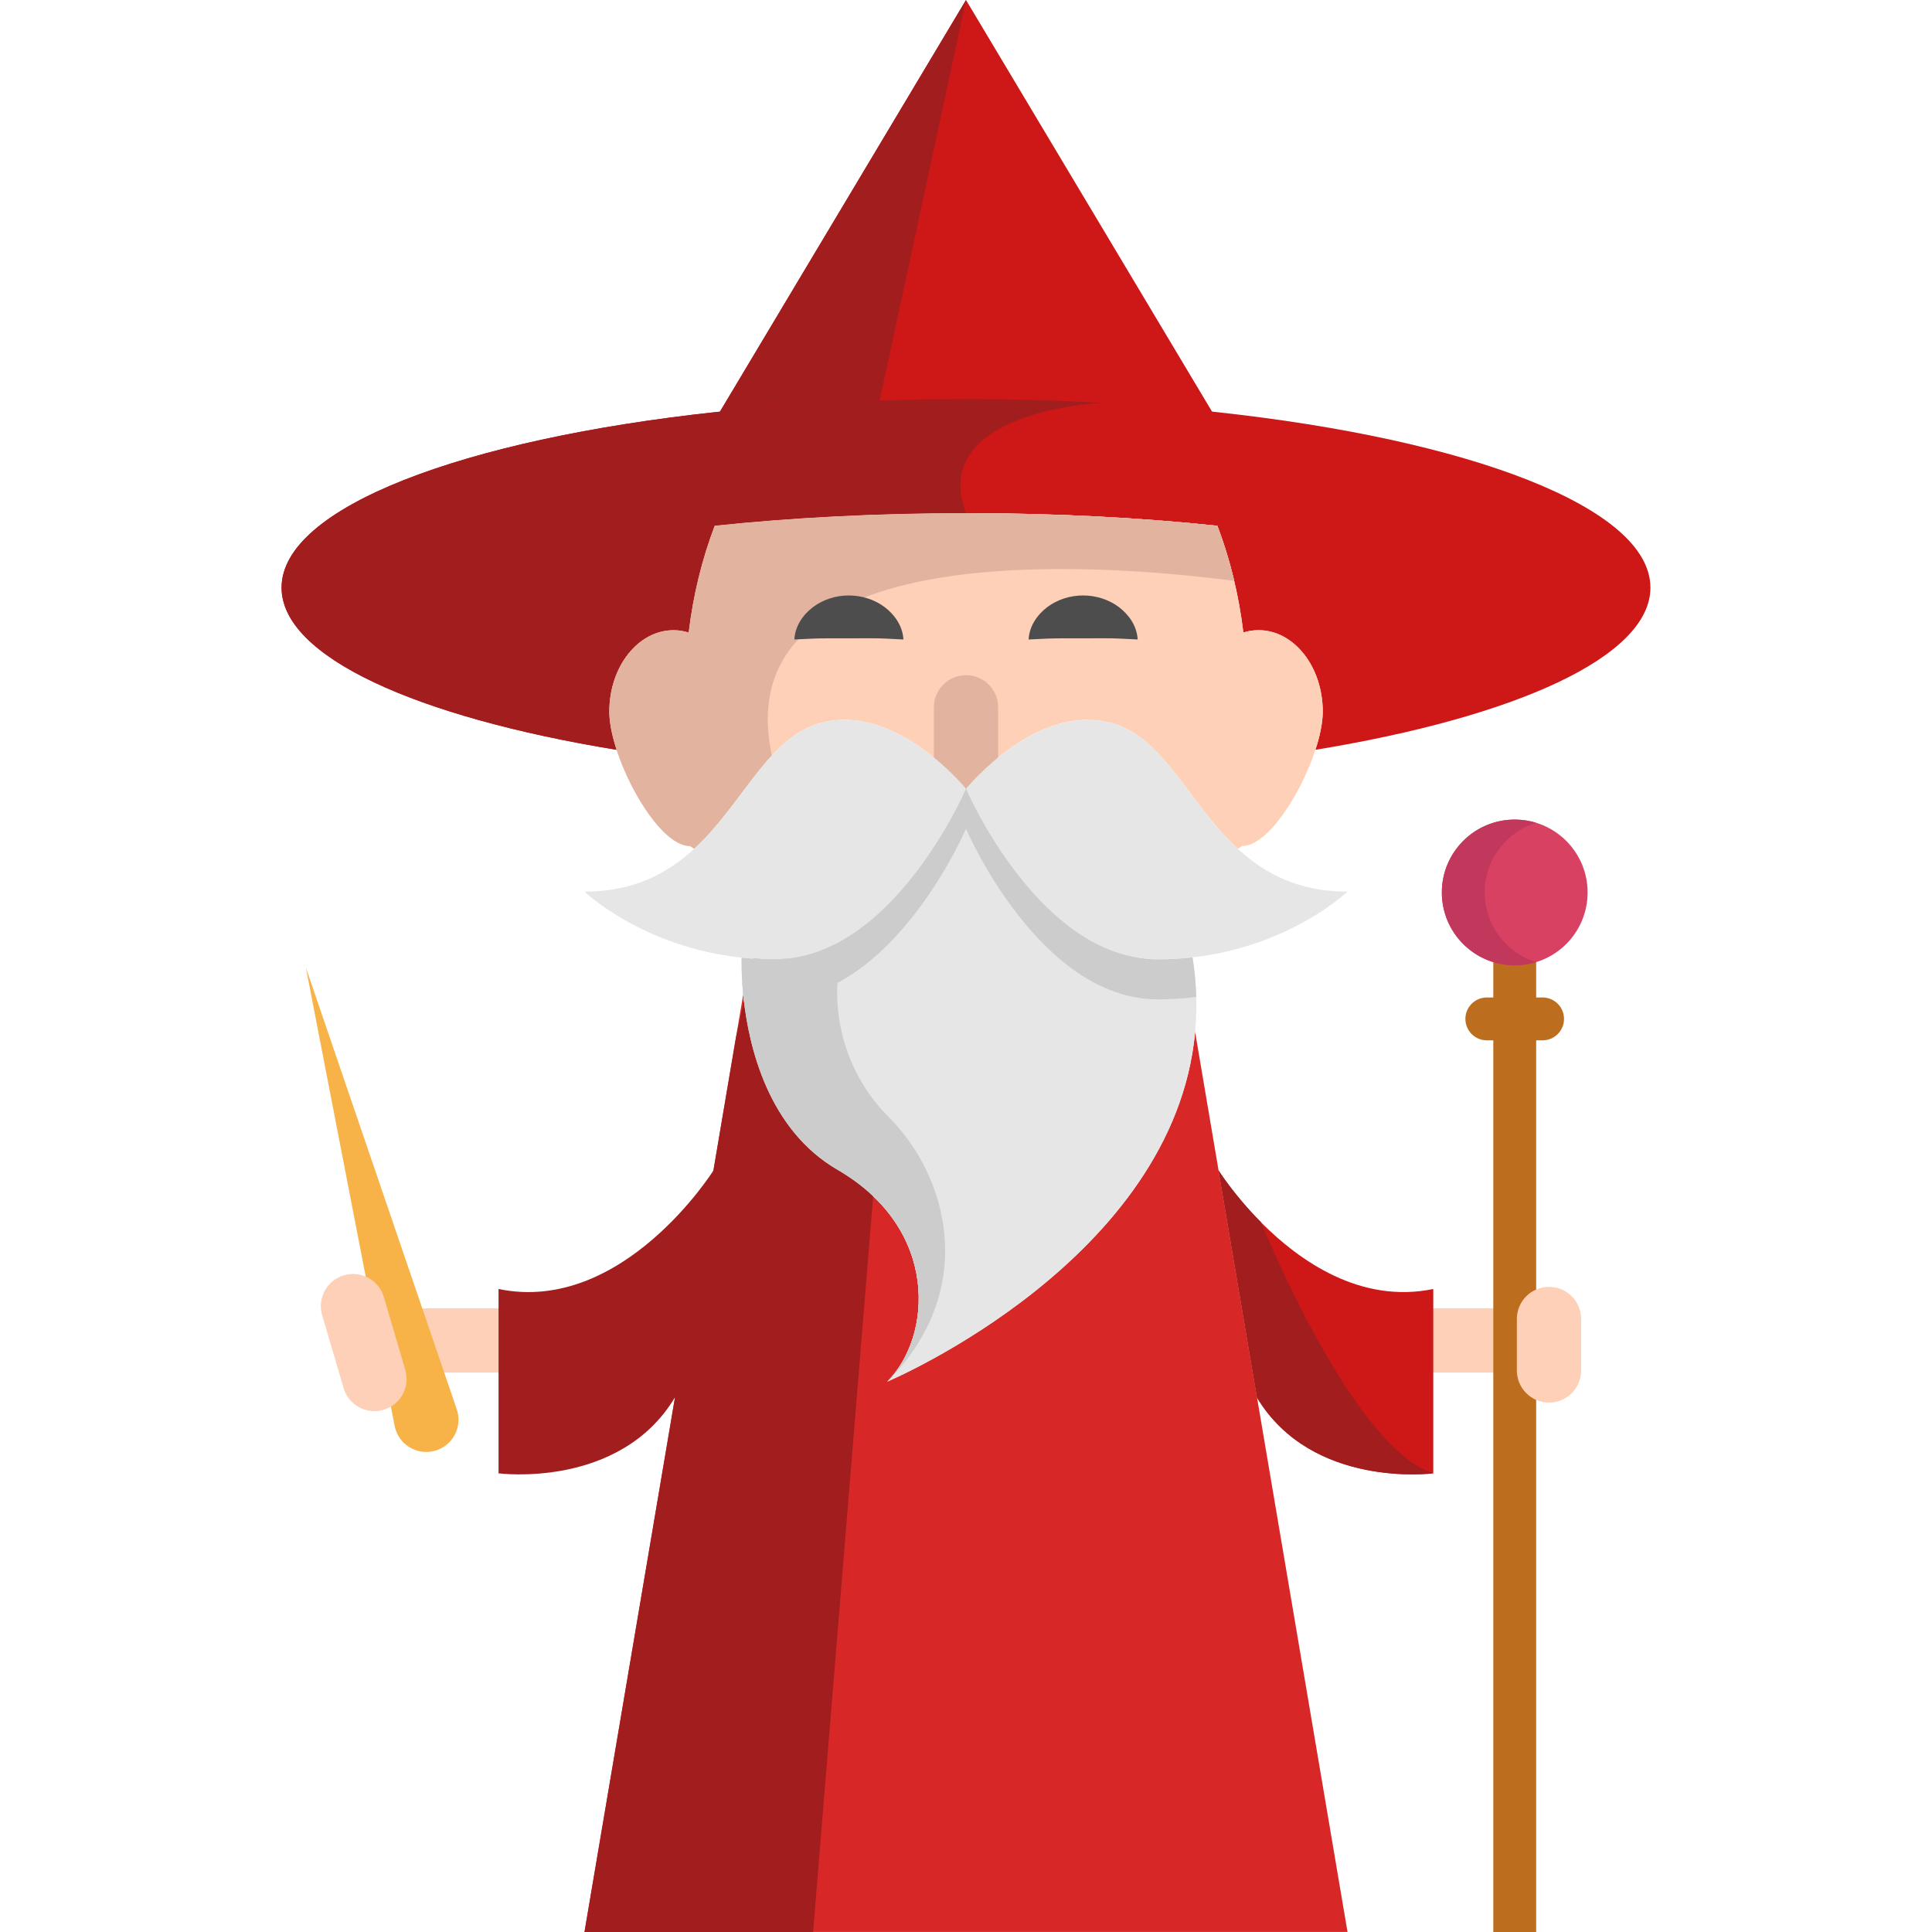
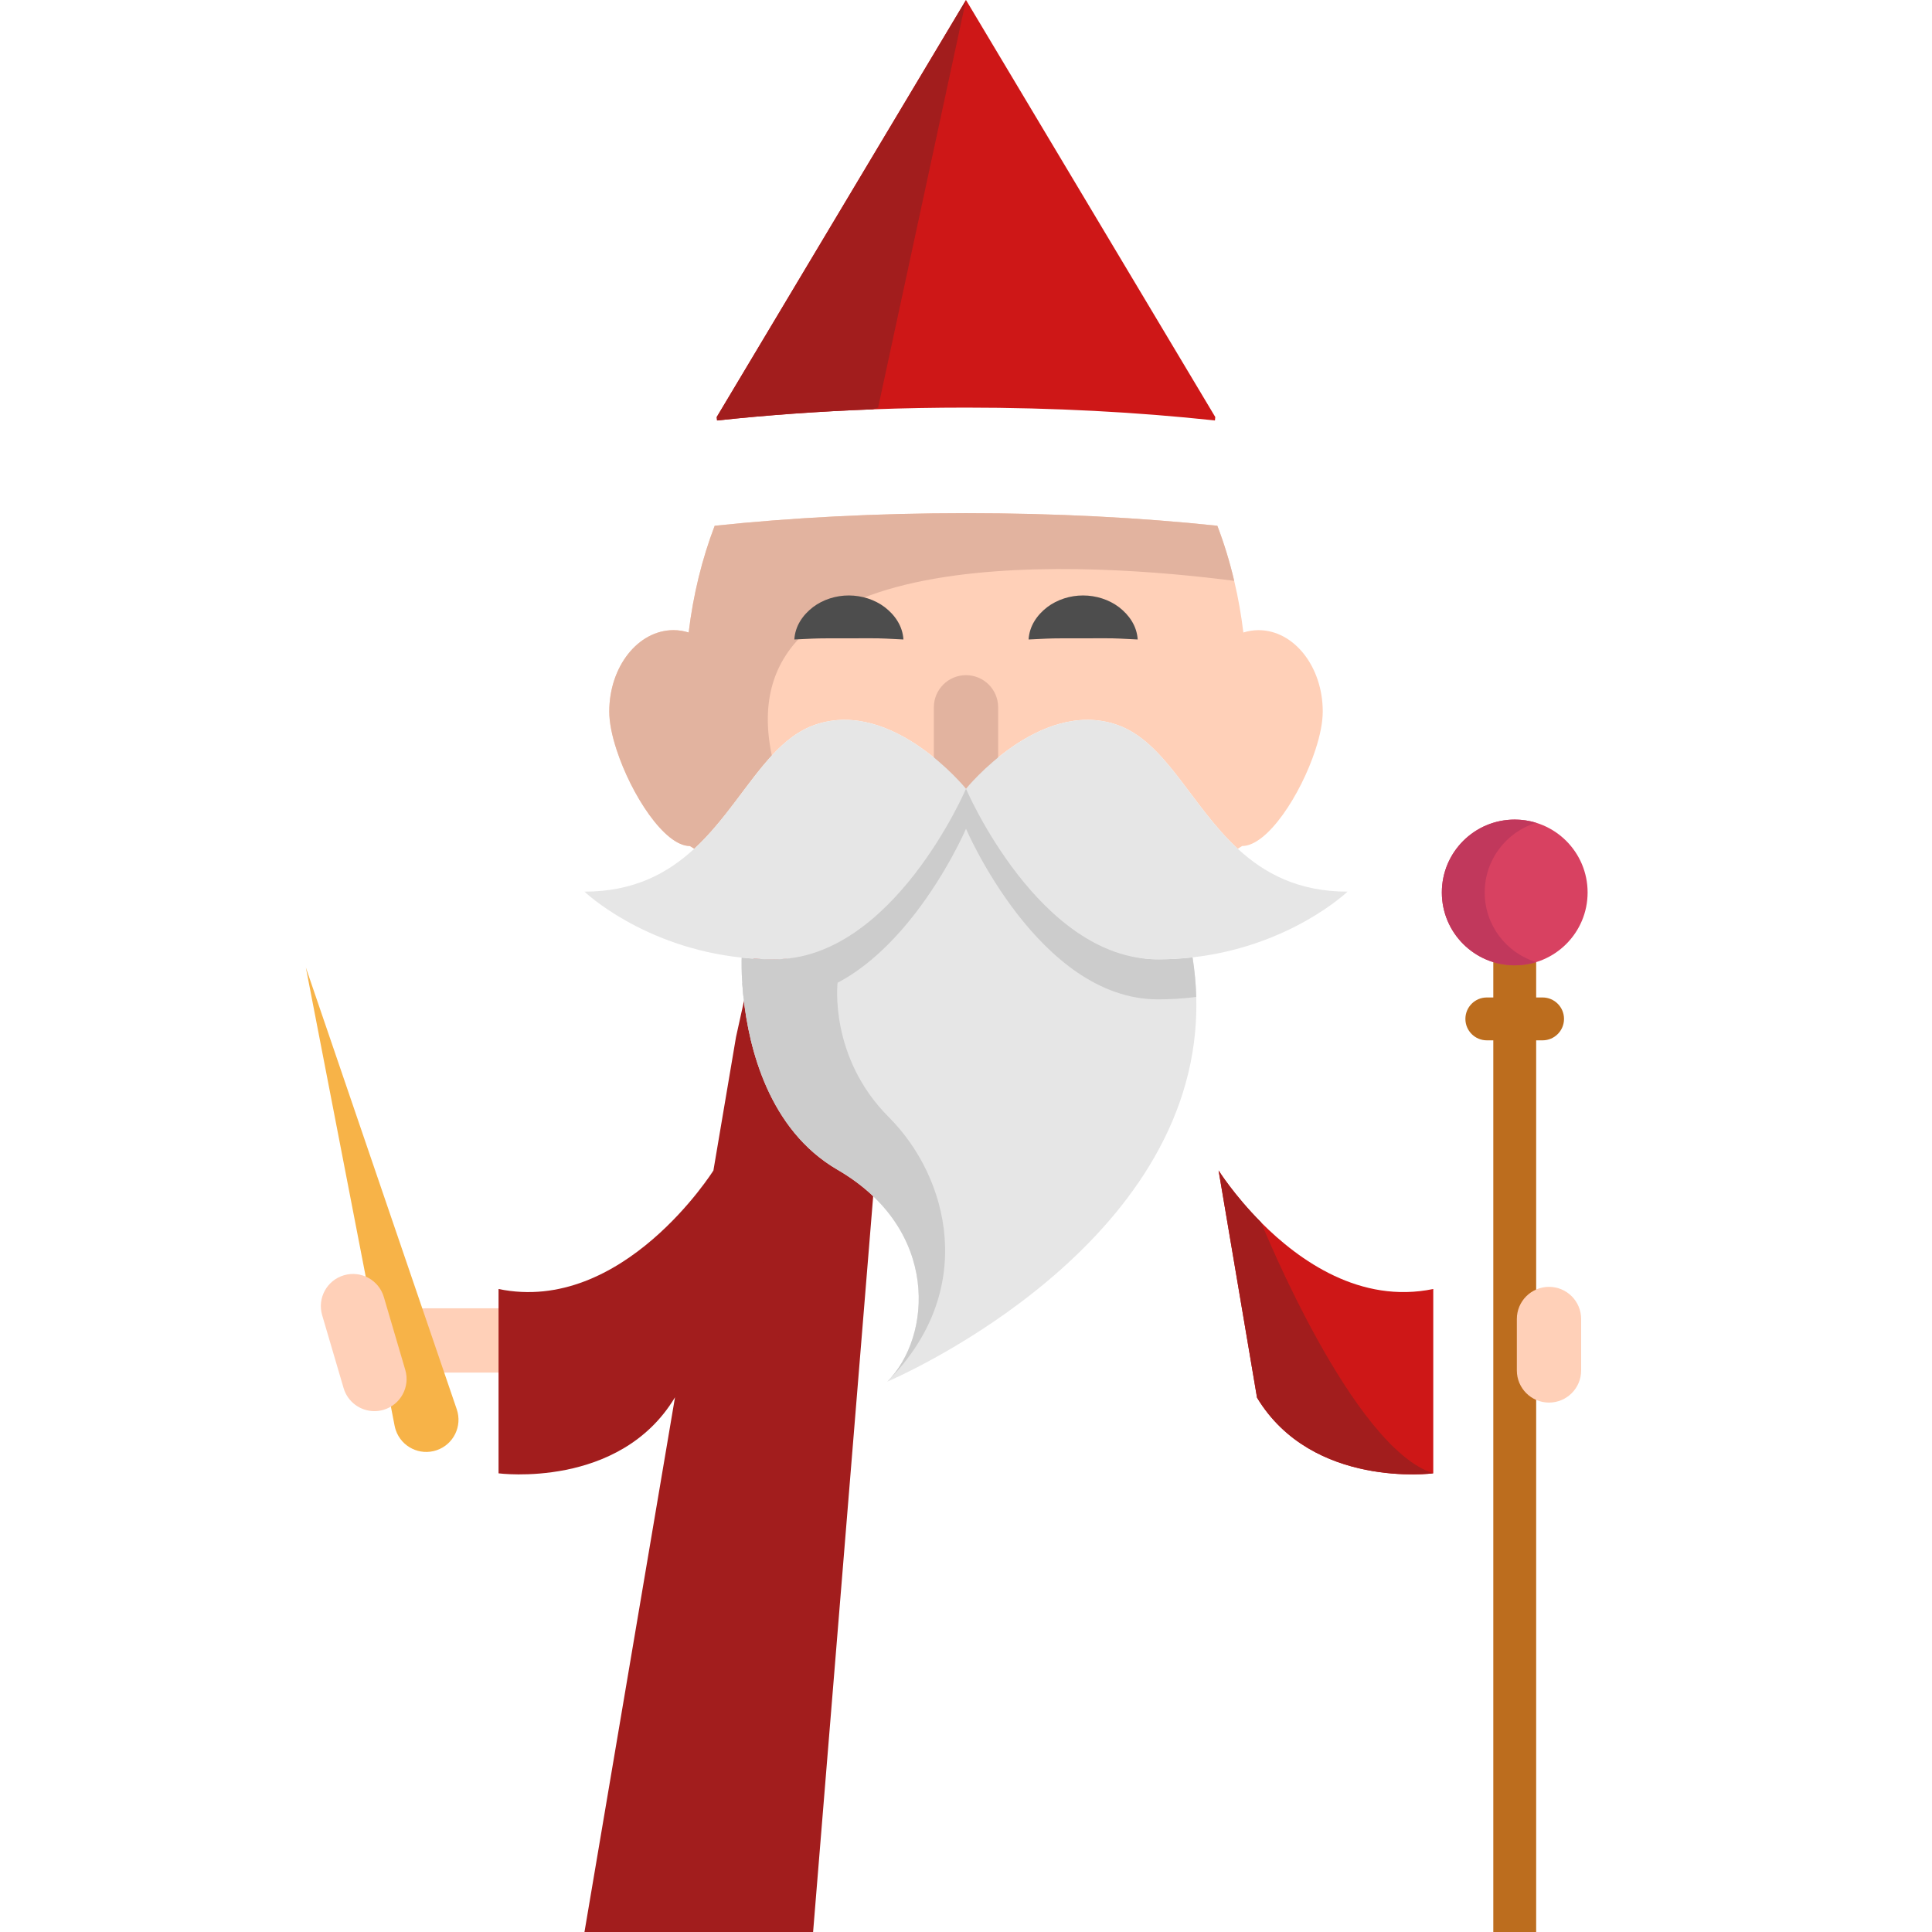
<svg xmlns="http://www.w3.org/2000/svg" enable-background="new 0 0 512 512" version="1.1" viewBox="0 0 512 512">
-   <path d="m399.14 363.75h-19.313c-4.707 0-8.52-3.815-8.52-8.52s3.814-8.52 8.52-8.52h19.313c4.707 0 8.52 3.815 8.52 8.52s-3.814 8.52-8.52 8.52z" fill="#FFD0B8" />
  <rect x="395.74" y="250.71" width="11.36" height="261.29" fill="#BC6D1E" />
  <path d="m410.5 371.7c-4.707 0-8.52-3.815-8.52-8.52v-13.632c0-4.705 3.814-8.52 8.52-8.52s8.52 3.815 8.52 8.52v13.632c0 4.705-3.814 8.52-8.52 8.52z" fill="#FFD0B8" />
  <path d="m408.8 275.7h-14.775c-3.138 0-5.68-2.544-5.68-5.68s2.542-5.68 5.68-5.68h14.775c3.138 0 5.68 2.544 5.68 5.68s-2.542 5.68-5.68 5.68z" fill="#BC6D1E" />
  <path d="m132.12 363.75h-19.313c-4.707 0-8.52-3.815-8.52-8.52s3.814-8.52 8.52-8.52h19.313c4.707 0 8.52 3.815 8.52 8.52 1e-3 4.705-3.813 8.52-8.52 8.52z" fill="#FFD0B8" />
  <path d="m104.58 377.87-23.529-121.48 39.995 117.09c1.525 4.463-0.858 9.318-5.321 10.842s-9.318-0.858-10.842-5.321c-0.124-0.36-0.23-0.772-0.303-1.136z" fill="#F7B348" />
  <g>
    <path d="m322.06 110.52-0.091 0.909c-20.437-2.204-42.692-3.408-65.97-3.408-8.373 0-16.62 0.148-24.686 0.454-14.371 0.545-28.196 1.545-41.284 2.954l-0.091-0.909 66.062-110.52 66.06 110.52z" fill="#ce1717" />
    <path d="M256,0l-23.289,108.026l-1.397,0.454c-14.371,0.545-28.196,1.545-41.284,2.954l-0.091-0.909L256,0z" fill="#a21d1d" />
-     <path d="m235.13 366.14c1.216-0.511 76.001-32.457 81.59-92.655l6.214 36.694 10.19 60.221s0 0.011 0.011 0.011l23.971 141.58h-202.21l23.97-141.58 10.202-60.221 7.895-46.623c1.295 12.996 6.282 35.558 25.004 46.43 27.186 15.79 25.005 44.282 13.167 56.142z" fill="#d82727" />
    <polyline points="233.94 285.94 215.48 512 154.89 512 195.05 274.83 205.17 229.04" fill="#a21d1d" />
    <g fill="#ce1717">
-       <path d="m437.38 155.73c0 18.279-35.626 34.274-88.781 42.976 1.227-3.726 1.943-7.259 1.943-10.122 0-11.917-7.634-21.585-17.041-21.585-1.386 0-2.715 0.227-3.999 0.625-1.204-10.02-3.556-19.528-6.896-28.287-20.324-2.147-42.874-3.34-66.606-3.34s-46.282 1.193-66.606 3.34c-3.34 8.759-5.692 18.267-6.896 28.287-1.284-0.398-2.613-0.625-3.999-0.625-9.406 0-17.041 9.668-17.041 21.585 0 2.863 0.716 6.396 1.943 10.122-53.155-8.702-88.781-24.697-88.781-42.976 0-21.187 47.85-39.295 115.41-46.566 20.437-2.204 42.692-3.408 65.97-3.408 12.349 0 24.402 0.341 36.046 0.988h0.011c10.315 0.568 20.324 1.386 29.912 2.42 67.562 7.27 115.41 25.379 115.41 46.566z" />
      <path d="m379.83 341.6v48.85s-32.036 4.215-46.691-20.028c-0.011 0-0.011-0.011-0.011-0.011l-10.19-60.221s4.112 6.566 11.281 13.769c0 0 0 0.011 0.011 0.023 10.121 10.165 26.321 21.605 45.6 17.618z" />
    </g>
  </g>
  <path d="m350.54 188.58c0 2.863-0.716 6.396-1.943 10.122-3.84 11.803-12.667 25.504-19.426 25.504l-1.147 0.727c-12.587-11.622-19.165-28.583-32.263-32.945-20.449-6.816-39.762 17.041-39.762 17.041s-19.313-23.857-39.761-17.041c-4.499 1.5-8.225 4.476-11.701 8.225-6.623 7.157-12.292 17.086-20.562 24.72l-1.147-0.727c-6.759 0-15.586-13.701-19.426-25.504-1.227-3.726-1.943-7.259-1.943-10.122 0-11.917 7.634-21.585 17.041-21.585 1.386 0 2.715 0.227 3.999 0.625 1.204-10.02 3.556-19.528 6.896-28.287 20.324-2.147 42.874-3.34 66.606-3.34s46.282 1.193 66.606 3.34c1.784 4.669 3.283 9.543 4.465 14.598 1.056 4.431 1.863 9.009 2.431 13.689 1.284-0.398 2.613-0.625 3.999-0.625 9.404 0 17.038 9.668 17.038 21.585z" fill="#FFD0B8" />
  <path d="m256 217.55c-4.707 0-8.52-3.815-8.52-8.52v-21.585c0-4.705 3.814-8.52 8.52-8.52s8.52 3.815 8.52 8.52v21.585c0 4.705-3.813 8.52-8.52 8.52z" fill="#E2B39F" />
  <path d="m316.72 273.49c-5.589 60.199-80.375 92.144-81.59 92.655 11.837-11.86 14.019-40.352-13.167-56.143-18.324-10.633-23.493-32.468-24.913-45.578-0.034-0.284-0.068-0.568-0.091-0.852-0.102-1.068-0.182-2.068-0.25-2.988-0.273-4.022-0.17-6.6-0.159-6.805 2.749 0.295 5.623 0.454 8.611 0.454 23.755 0 40.568-25.663 47.418-38.307 2.249-4.147 3.419-6.896 3.419-6.896s1.17 2.749 3.419 6.896c6.85 12.644 23.664 38.307 47.418 38.307 3.204 0 6.271-0.182 9.202-0.523 0.557 3.579 0.886 7.066 0.977 10.474 0.092 3.183-0.01 6.284-0.294 9.306z" fill="#E6E6E6" />
-   <path d="m256 136c-23.732 0-46.282 1.193-66.606 3.34-3.34 8.759-5.692 18.267-6.896 28.287-1.284-0.398-2.613-0.625-3.999-0.625-9.406 0-17.041 9.668-17.041 21.585 0 2.863 0.716 6.396 1.943 10.122-53.155-8.702-88.781-24.697-88.781-42.976 0-21.187 47.85-39.295 115.41-46.566 20.437-2.204 42.692-3.408 65.97-3.408 12.349 0 24.402 0.341 36.046 0.988-0.863 0.045-46.168 2.272-36.046 29.253z" fill="#a21d1d" />
  <g fill="#ccc">
    <path d="m317.02 264.19c-0.329 0.045-0.648 0.091-0.977 0.125-2.931 0.341-5.998 0.523-9.202 0.523-31.525 0-50.838-45.203-50.838-45.203s-2.185-8.434-3e-3 -10.604c6.85 12.644 27.087 45.207 50.841 45.207 3.204 0 6.271-0.182 9.202-0.523 0.557 3.579 0.886 7.067 0.977 10.475z" />
    <path d="m256 219.63s-19.313 45.203-50.838 45.203c-2.806 0-5.521-0.136-8.111-0.409-0.034-0.284-0.068-0.568-0.091-0.852-0.568-5.692-0.42-9.543-0.409-9.793 2.749 0.295 5.623 0.454 8.611 0.454 23.755 0 33.987-35.422 50.834-45.207 2.182 2.17 4e-3 10.604 4e-3 10.604z" />
  </g>
-   <path d="m189.06 310.2 22.065 41.057-32.267 19.164-0.045-0.011c-14.643 24.254-46.691 20.04-46.691 20.04v-48.85c32.945 6.816 56.938-31.4 56.938-31.4z" fill="#a21d1d" />
+   <path d="m189.06 310.2 22.065 41.057-32.267 19.164-0.045-0.011c-14.643 24.254-46.691 20.04-46.691 20.04v-48.85c32.945 6.816 56.938-31.4 56.938-31.4" fill="#a21d1d" />
  <path d="m327.07 153.93c-36.228-4.68-134.89-12.235-122.53 46.282-6.623 7.157-12.292 17.086-20.562 24.72l-1.147-0.727c-6.759 0-15.586-13.701-19.426-25.504-1.227-3.726-1.943-7.259-1.943-10.122 0-11.917 7.634-21.585 17.041-21.585 1.386 0 2.715 0.227 3.999 0.625 1.204-10.02 3.556-19.528 6.896-28.287 20.324-2.147 42.874-3.34 66.606-3.34s46.282 1.193 66.606 3.34c1.782 4.669 3.282 9.543 4.463 14.598z" fill="#E2B39F" />
  <path d="m379.83 390.44s-32.036 4.215-46.691-20.028c-0.011 0-0.011-0.011-0.011-0.011l-10.19-60.221s4.112 6.566 11.281 13.769c0 0 0 0.011 0.011 0.023 0.567 1.407 24.277 59.731 45.6 66.468z" fill="#a21d1d" />
  <g fill="#4D4D4D">
    <path d="m239.42 169.47c-3.568-0.189-6.049-0.327-8.337-0.315l-6.119 5e-3 -6.113 0.011c-2.286-0.011-4.765 0.122-8.343 0.3 0.214-3.6 2.261-6.508 4.922-8.563 2.694-2.04 6.12-3.113 9.534-3.106 3.413 6e-3 6.837 1.077 9.527 3.121 2.659 2.055 4.706 4.957 4.929 8.547z" />
    <path d="m301.5 169.47c-3.568-0.189-6.048-0.327-8.337-0.315l-6.119 5e-3 -6.113 0.011c-2.286-0.011-4.765 0.122-8.343 0.3 0.214-3.6 2.261-6.508 4.922-8.563 2.694-2.04 6.12-3.113 9.534-3.106 3.413 6e-3 6.837 1.077 9.527 3.121 2.659 2.055 4.705 4.957 4.929 8.547z" />
  </g>
  <g fill="#E6E6E6">
    <path d="m316.04 253.71c-2.931 0.341-5.998 0.523-9.202 0.523-31.525 0-50.838-45.203-50.838-45.203s19.313-23.857 39.761-17.041c13.098 4.362 19.676 21.323 32.263 32.945 7.066 6.521 16.018 11.36 29.083 11.36 1e-3 0-15.131 14.474-41.067 17.416z" />
    <path d="m256 209.03s-19.313 45.203-50.838 45.203c-2.988 0-5.862-0.159-8.611-0.454-26.299-2.783-41.658-17.484-41.658-17.484 13.064 0 22.016-4.84 29.083-11.36 12.587-11.622 19.165-28.583 32.263-32.945 20.448-6.817 39.761 17.04 39.761 17.04z" />
  </g>
  <path d="m99.224 373.97c-3.683 0-7.079-2.406-8.17-6.119l-5.68-19.313c-1.328-4.515 1.255-9.251 5.77-10.579 4.516-1.329 9.251 1.256 10.579 5.77l5.68 19.313c1.328 4.515-1.255 9.251-5.77 10.579-0.804 0.236-1.614 0.349-2.409 0.349z" fill="#FFD0B8" />
  <circle cx="401.42" cy="236.51" r="19.313" fill="#D84161" />
  <path d="m393.46 236.51c0-8.69 5.738-16.035 13.632-18.461-1.796-0.552-3.703-0.852-5.68-0.852-10.667 0-19.313 8.645-19.313 19.313s8.645 19.313 19.313 19.313c1.977 0 3.884-0.3 5.68-0.852-7.894-2.426-13.632-9.771-13.632-18.461z" fill="#C1385C" />
  <path d="m235.13 366.15c11.837-11.86 14.019-40.352-13.167-56.143-18.324-10.633-23.493-32.468-24.913-45.578-0.034-0.284-0.068-0.568-0.091-0.852-0.102-1.068-0.182-2.068-0.25-2.988l2.488-2.011 22.766 1.874s-2.318 19.71 13.587 35.615 23.687 45.976-0.42 70.083z" fill="#ccc" />
</svg>